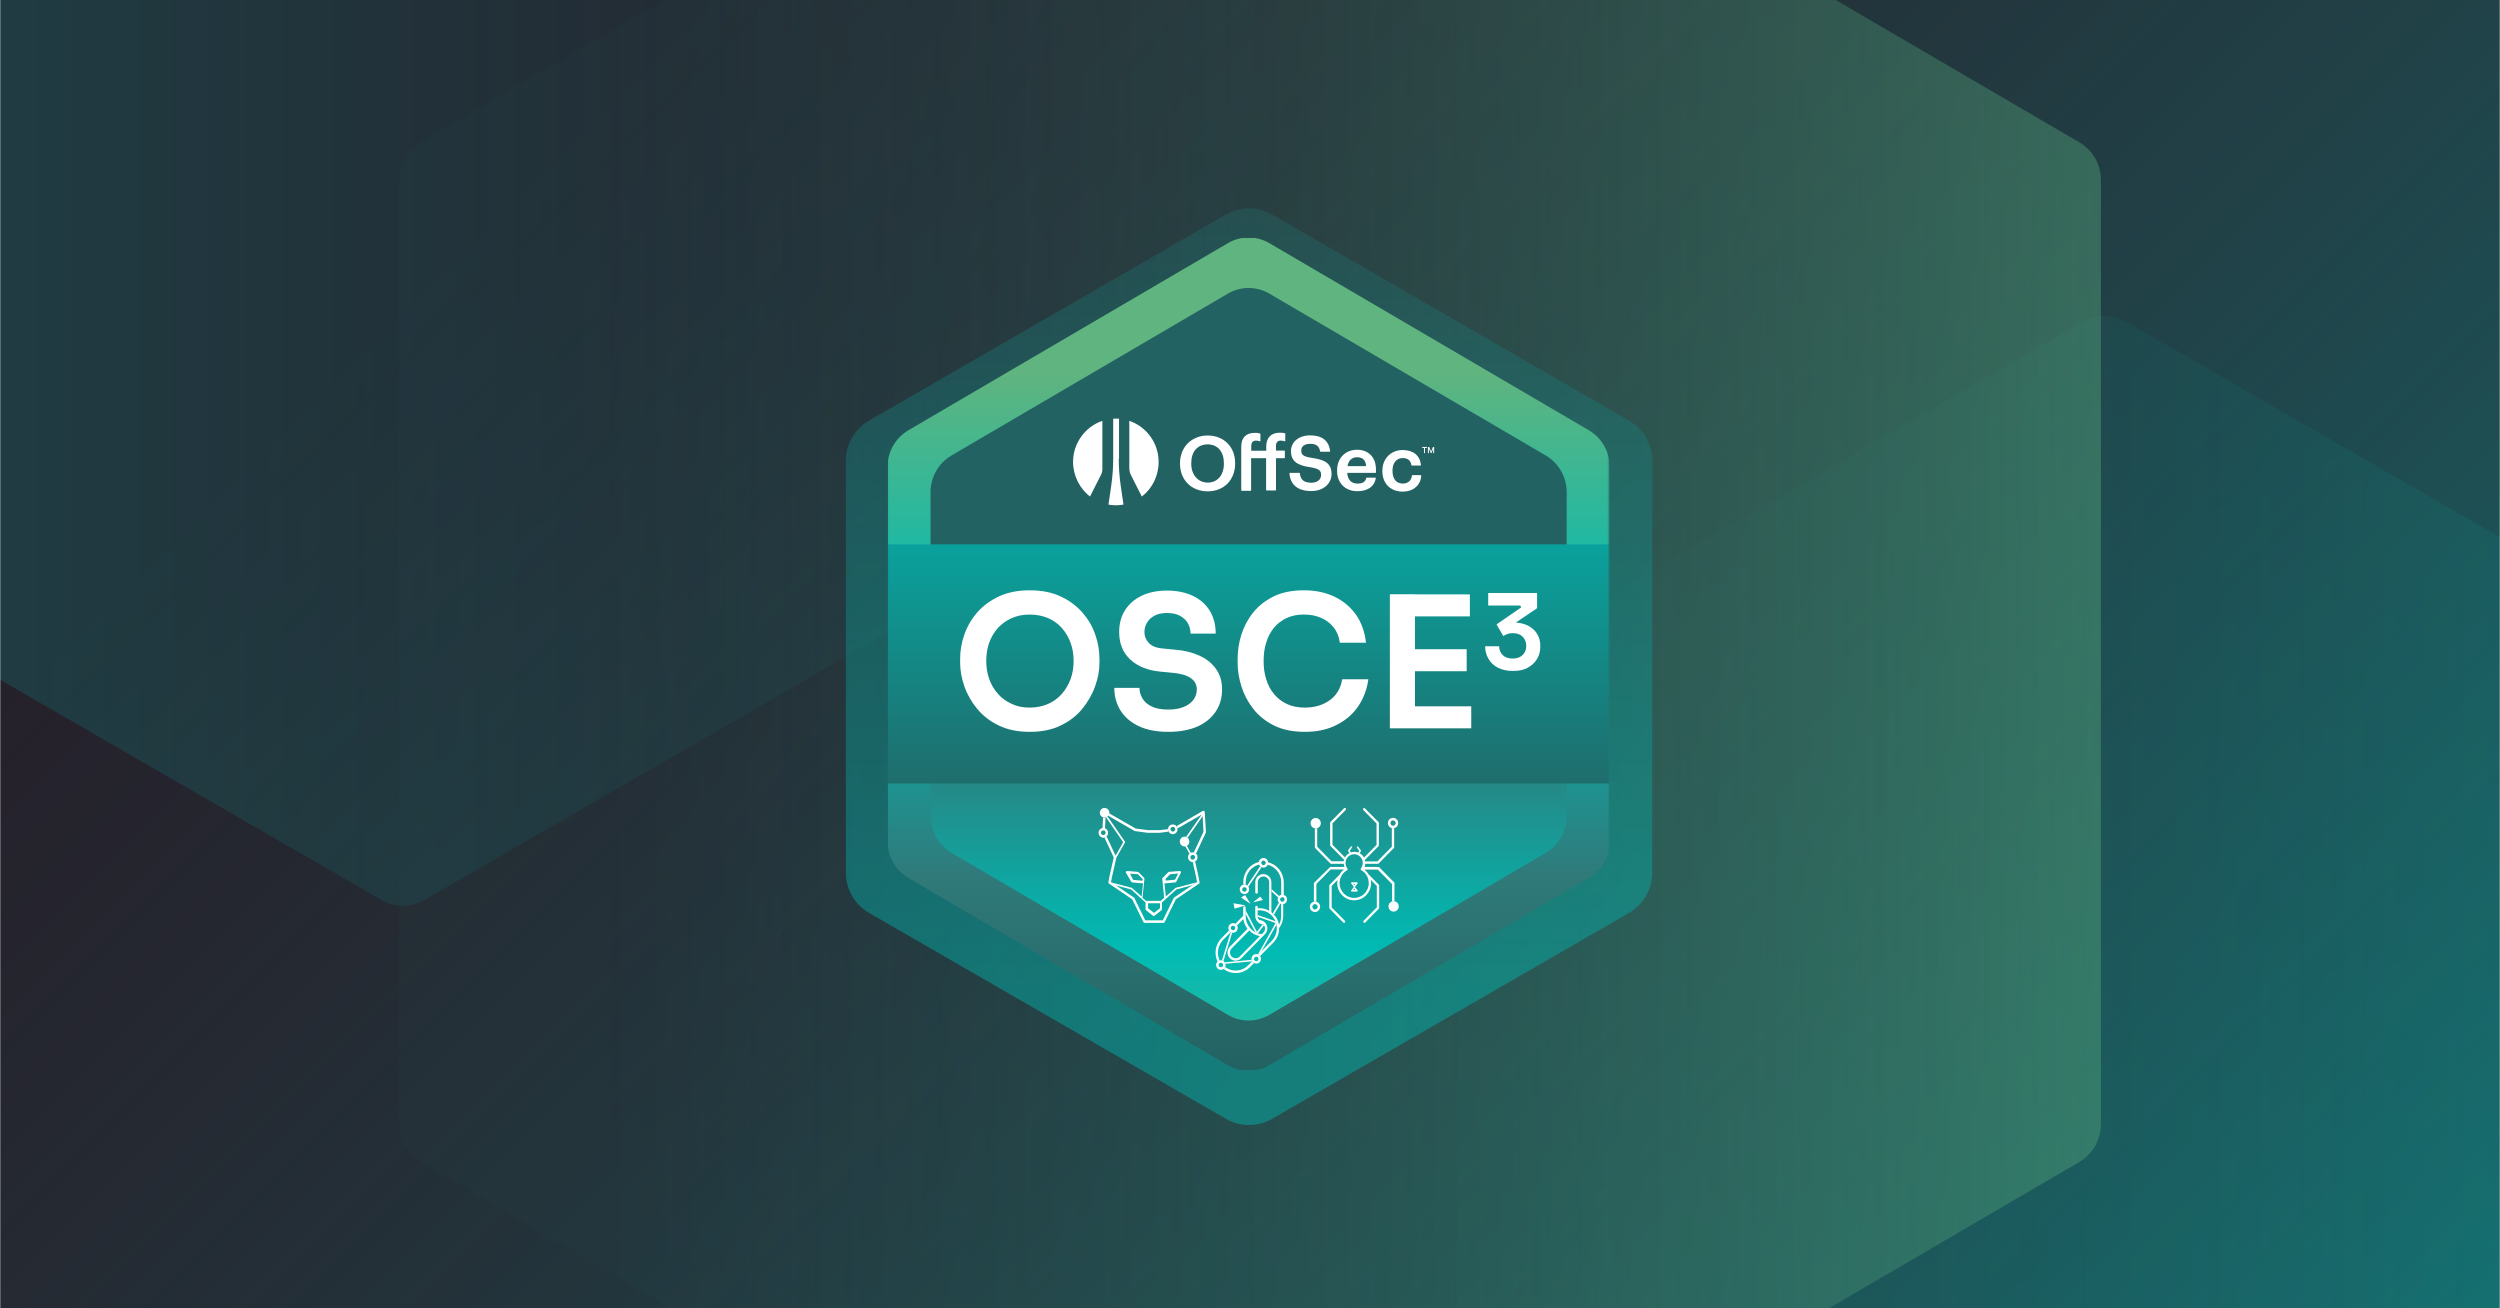
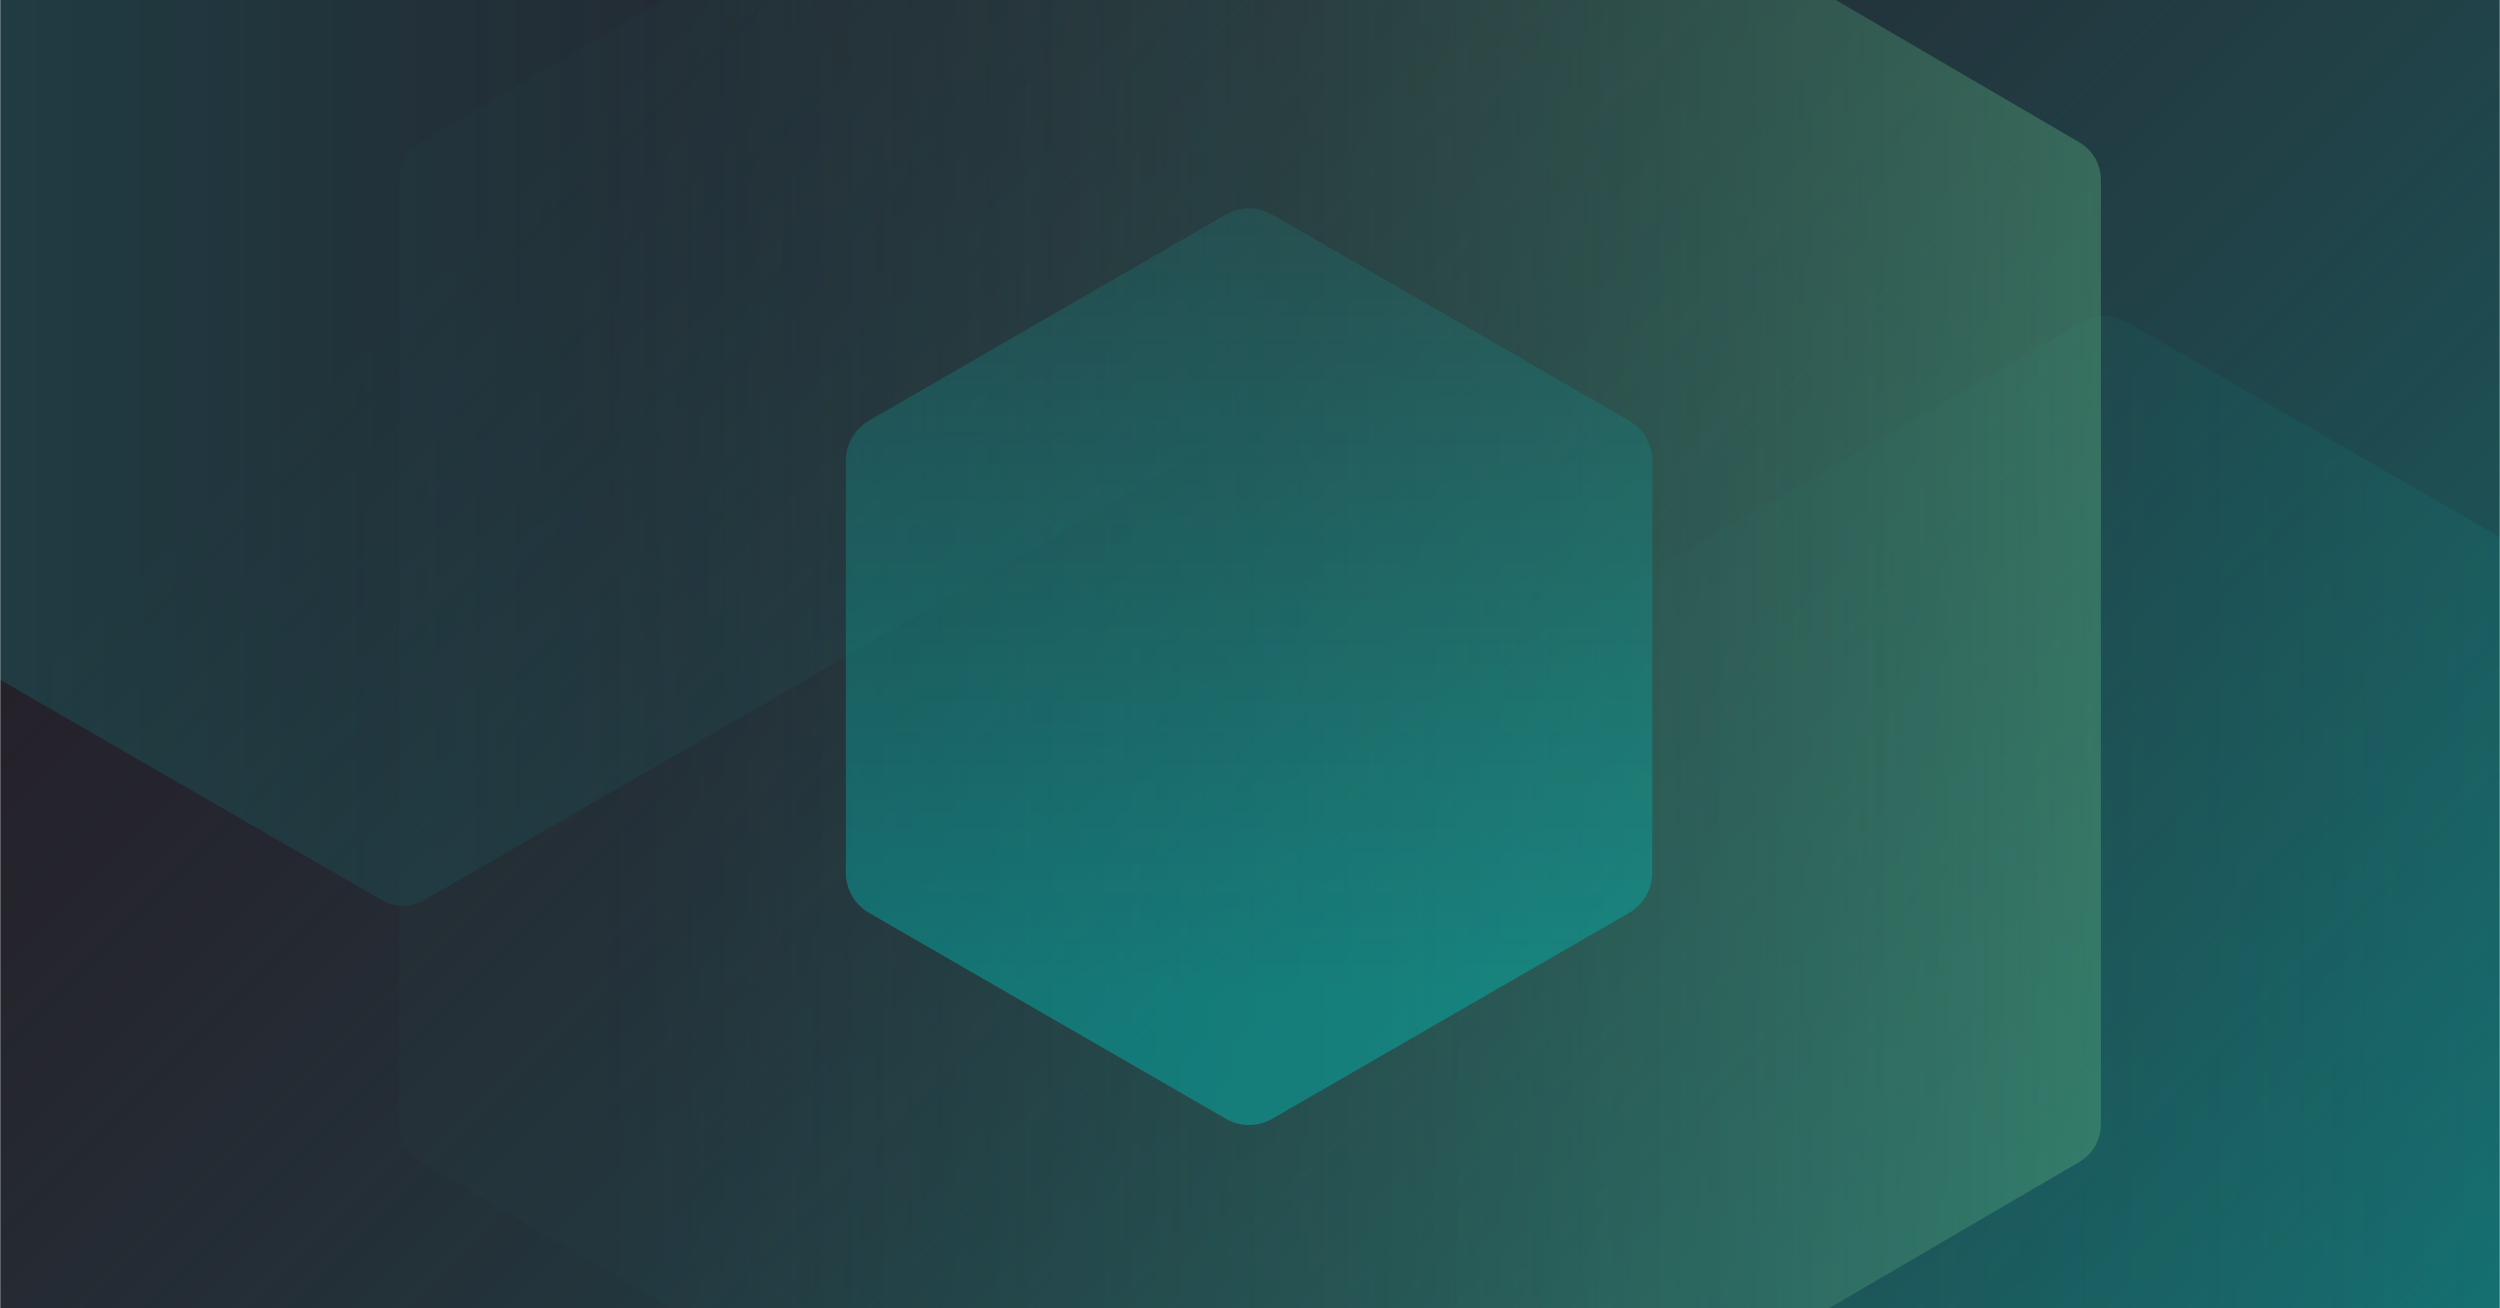
<svg xmlns="http://www.w3.org/2000/svg" width="1200" height="628" viewBox="0 0 1200 628" fill="none">
  <g clip-path="url(#clip0_2076_7592)">
    <g clip-path="url(#clip1_2076_7592)">
      <mask id="mask0_2076_7592" style="mask-type:luminance" maskUnits="userSpaceOnUse" x="0" y="-24" width="1200" height="675">
        <path d="M1200 -24H0V651H1200V-24Z" fill="white" />
      </mask>
      <g mask="url(#mask0_2076_7592)">
        <path d="M1200 -24H0V651H1200V-24Z" fill="#25212B" />
        <path d="M1200 -24.312H0V650.688H1200V-24.312Z" fill="url(#paint0_linear_2076_7592)" />
        <path opacity="0.25" d="M1418.75 843.944V396.181C1418.75 388.793 1414.81 381.969 1408.41 378.274L1020.65 154.396C1014.26 150.702 1006.37 150.702 999.975 154.396L612.214 378.274C605.817 381.969 601.875 388.793 601.875 396.181V843.944C601.875 851.331 605.817 858.156 612.214 861.85L999.975 1085.73C1006.37 1089.42 1014.26 1089.42 1020.65 1085.73L1408.41 861.85C1414.81 858.156 1418.75 851.331 1418.75 843.944Z" fill="url(#paint1_linear_2076_7592)" />
        <path opacity="0.25" d="M-215 -257.571V190.192C-215 197.581 -211.058 204.405 -204.661 208.1L183.099 431.977C189.495 435.672 197.38 435.672 203.776 431.977L591.536 208.1C597.933 204.405 601.875 197.581 601.875 190.192V-257.571C601.875 -264.959 597.933 -271.783 591.536 -275.478L203.776 -499.356C197.38 -503.05 189.495 -503.05 183.099 -499.356L-204.661 -275.478C-211.058 -271.783 -215 -264.953 -215 -257.571Z" fill="url(#paint2_linear_2076_7592)" />
        <path opacity="0.5" d="M1008.44 539.606V86.454C1008.44 78.976 1004.49 72.07 998.1 68.331L610.339 -158.242C603.942 -161.981 596.058 -161.981 589.661 -158.242L201.901 68.331C195.505 72.07 191.562 78.976 191.562 86.454V539.606C191.562 547.084 195.505 553.99 201.901 557.729L589.661 784.3C596.058 788.044 603.942 788.044 610.339 784.3L998.1 557.729C1004.49 553.99 1008.44 547.084 1008.44 539.606Z" fill="url(#paint3_linear_2076_7592)" />
      </g>
    </g>
    <g opacity="0.45" filter="url(#filter0_d_2076_7592)">
      <path d="M406 412.853V215.222C406 207.257 410.243 199.888 417.166 195.869L588.372 97.017C595.294 92.994 603.78 92.994 610.703 97.017L781.91 195.869C788.83 199.888 793.074 207.257 793.074 215.222V412.853C793.074 420.818 788.83 428.187 781.91 432.207L610.703 530.985C603.78 535.005 595.294 535.005 588.372 530.985L417.166 432.207C410.243 428.187 406 420.818 406 412.853Z" fill="url(#paint4_linear_2076_7592)" />
    </g>
    <g clip-path="url(#clip2_2076_7592)">
      <mask id="mask1_2076_7592" style="mask-type:luminance" maskUnits="userSpaceOnUse" x="426" y="114" width="347" height="400">
        <path d="M772.667 114H426V514H772.667V114Z" fill="white" />
      </mask>
      <g mask="url(#mask1_2076_7592)">
        <mask id="mask2_2076_7592" style="mask-type:luminance" maskUnits="userSpaceOnUse" x="426" y="114" width="347" height="400">
-           <path d="M772.667 114H426V514H772.667V114Z" fill="white" />
-         </mask>
+           </mask>
        <g mask="url(#mask2_2076_7592)">
          <path d="M426 224.133V403.799C426 411.039 429.8 417.739 436 421.393L589.333 511.259C595.533 514.913 603.133 514.913 609.333 511.259L762.667 421.393C768.867 417.739 772.667 411.039 772.667 403.799V224.133C772.667 216.893 768.867 210.193 762.667 206.539L609.333 116.741C603.133 113.086 595.533 113.086 589.333 116.741L436 206.539C429.8 210.193 426 216.893 426 224.133Z" fill="url(#paint5_linear_2076_7592)" />
          <path d="M446.667 236.247V391.754C446.667 398.994 450.467 405.693 456.667 409.347L589.333 487.101C595.533 490.756 603.133 490.756 609.333 487.101L742 409.347C748.2 405.693 752 398.994 752 391.754V236.247C752 229.006 748.2 222.307 742 218.652L609.333 140.967C603.133 137.313 595.533 137.313 589.333 140.967L456.667 218.652C450.467 222.307 446.667 229.006 446.667 236.247Z" fill="url(#paint6_linear_2076_7592)" />
          <path d="M426 261.285H772.667V376.054H426V261.285Z" fill="url(#paint7_linear_2076_7592)" />
          <path d="M494.267 351.287C488.533 351.287 483.6 350.271 479.4 348.241C475.2 346.211 471.733 343.505 469 340.189C466.267 336.873 464.2 333.219 462.867 329.361C461.533 325.504 460.867 321.782 460.867 318.196V316.233C460.867 312.308 461.533 308.383 462.933 304.459C464.333 300.534 466.4 297.015 469.2 293.834C472 290.654 475.467 288.15 479.667 286.187C483.867 284.293 488.667 283.345 494.267 283.345C499.867 283.345 504.733 284.293 508.867 286.187C513.067 288.082 516.533 290.654 519.4 293.834C522.2 297.015 524.333 300.534 525.667 304.459C527.067 308.383 527.733 312.308 527.733 316.233V318.196C527.733 321.782 527.067 325.504 525.667 329.361C524.333 333.219 522.267 336.805 519.533 340.189C516.8 343.572 513.333 346.211 509.133 348.241C505 350.271 500 351.287 494.267 351.287ZM494.267 339.647C497.533 339.647 500.4 339.038 503.067 337.888C505.667 336.737 507.867 335.113 509.733 333.015C511.533 330.918 512.933 328.549 513.933 325.843C514.867 323.135 515.333 320.361 515.333 317.316C515.333 314.135 514.867 311.225 513.867 308.519C512.867 305.812 511.467 303.443 509.667 301.413C507.867 299.383 505.667 297.827 503.067 296.677C500.467 295.594 497.6 294.985 494.333 294.985C491.133 294.985 488.267 295.526 485.667 296.677C483.067 297.827 480.867 299.383 479 301.413C477.2 303.443 475.8 305.812 474.8 308.519C473.867 311.225 473.4 314.135 473.4 317.316C473.4 320.293 473.867 323.135 474.8 325.843C475.733 328.549 477.133 330.918 479 333.015C480.8 335.113 483.067 336.737 485.667 337.888C488.2 339.106 491.067 339.647 494.267 339.647Z" fill="white" />
          <path d="M560.8 351.286C555.267 351.286 550.533 350.406 546.667 348.58C542.8 346.752 539.867 344.248 537.867 341.068C535.867 337.888 534.867 334.233 534.867 330.173H546.933C546.933 331.865 547.4 333.556 548.333 335.181C549.267 336.805 550.733 338.09 552.8 339.106C554.867 340.12 557.533 340.594 560.8 340.594C563.867 340.594 566.4 340.12 568.4 339.241C570.4 338.361 571.933 337.211 572.933 335.79C573.933 334.368 574.467 332.744 574.467 330.918C574.467 328.684 573.533 326.857 571.6 325.504C569.667 324.15 566.733 323.271 562.667 322.932L557.133 322.391C551.067 321.85 546.2 319.955 542.6 316.639C539 313.323 537.2 308.924 537.2 303.443C537.2 299.316 538.133 295.796 540.067 292.819C542 289.842 544.667 287.541 548.067 285.916C551.533 284.292 555.533 283.48 560.2 283.48C565 283.48 569.133 284.36 572.667 286.052C576.2 287.744 578.867 290.18 580.733 293.225C582.6 296.338 583.533 299.924 583.533 304.12H571.467C571.467 302.428 571.067 300.804 570.267 299.316C569.467 297.826 568.2 296.608 566.533 295.661C564.867 294.714 562.733 294.24 560.2 294.24C557.8 294.24 555.733 294.646 554.133 295.526C552.533 296.406 551.333 297.488 550.533 298.91C549.733 300.263 549.333 301.819 549.333 303.443C549.333 305.474 550.067 307.165 551.533 308.722C553 310.21 555.267 311.09 558.4 311.293L563.867 311.834C568.467 312.173 572.4 313.188 575.8 314.744C579.2 316.3 581.867 318.466 583.733 321.173C585.667 323.88 586.6 327.128 586.6 330.985C586.6 335.046 585.533 338.632 583.467 341.677C581.4 344.722 578.4 347.158 574.533 348.85C570.6 350.474 566.067 351.286 560.8 351.286Z" fill="white" />
          <path d="M626.334 351.287C620.534 351.287 615.6 350.271 611.534 348.241C607.467 346.211 604.134 343.572 601.534 340.189C598.934 336.873 597.067 333.286 595.867 329.429C594.667 325.572 594.067 321.85 594.067 318.196V316.233C594.067 312.241 594.667 308.316 595.934 304.391C597.2 300.533 599.067 297.015 601.667 293.834C604.267 290.654 607.534 288.15 611.534 286.187C615.534 284.293 620.334 283.345 625.8 283.345C631.534 283.345 636.534 284.428 640.8 286.526C645.067 288.624 648.467 291.601 651.067 295.323C653.6 299.113 655.134 303.511 655.667 308.519H643.134C642.734 305.609 641.734 303.105 640.134 301.143C638.534 299.113 636.534 297.624 634.067 296.541C631.6 295.459 628.867 294.985 625.8 294.985C622.734 294.985 620 295.526 617.534 296.677C615.134 297.827 613.067 299.383 611.467 301.346C609.867 303.376 608.6 305.677 607.8 308.383C606.934 311.09 606.534 314.068 606.534 317.316C606.534 320.497 606.934 323.406 607.8 326.113C608.667 328.82 609.867 331.189 611.6 333.219C613.267 335.249 615.334 336.805 617.8 337.955C620.267 339.106 623.134 339.647 626.334 339.647C631.067 339.647 635.067 338.429 638.334 336.061C641.6 333.692 643.534 330.376 644.267 326.045H656.8C656.2 330.647 654.667 334.843 652.2 338.632C649.734 342.422 646.267 345.535 641.934 347.767C637.534 350.136 632.4 351.287 626.334 351.287Z" fill="white" />
          <path d="M667.133 349.595V285.24H679.2V349.595H667.133ZM677.467 295.864V285.308H705.533V295.864H677.467ZM677.467 322.188V311.632H704V322.188H677.467ZM677.467 349.595V339.038H706.2V349.595H677.467Z" fill="white" />
          <path d="M726.133 322.053C723.4 322.053 721 321.511 719 320.497C717 319.481 715.467 317.993 714.467 316.233C713.4 314.406 712.867 312.443 712.867 310.211H719.6C719.6 311.97 720.2 313.391 721.333 314.474C722.467 315.557 724.067 316.098 726.067 316.098C727.4 316.098 728.6 315.827 729.533 315.353C730.533 314.812 731.267 314.135 731.8 313.188C732.333 312.241 732.6 311.225 732.6 310.007C732.6 308.181 732 306.759 730.867 305.609C729.733 304.459 728.133 303.917 726.133 303.917C725.133 303.917 724.267 304.053 723.533 304.323C722.8 304.594 722.133 304.932 721.6 305.338L718.333 299.721L730.2 291.533L729.733 290.654H714.333V284.631H737.8V291.939L725.667 300.127L721.867 299.451C722.467 299.248 723.133 299.113 723.867 298.977C724.6 298.842 725.4 298.774 726.2 298.774C728.933 298.774 731.267 299.248 733.2 300.195C735.133 301.143 736.667 302.429 737.733 304.12C738.8 305.812 739.333 307.707 739.333 309.872V310.549C739.333 312.647 738.8 314.609 737.733 316.369C736.667 318.128 735.2 319.481 733.2 320.564C731.2 321.647 728.933 322.053 726.133 322.053Z" fill="white" />
          <path d="M592.067 433.573L592.6 436.145L597.867 434.589L592.067 433.573Z" fill="white" />
          <path d="M597.667 429.648L595.667 430.798L600.267 433.844L597.667 429.648Z" fill="white" />
          <path d="M601.467 433.1L606.2 432.017L604.867 430.393L601.467 433.1Z" fill="white" />
          <path d="M597.334 429.175C596.134 429.175 595.067 428.159 595.067 426.874C595.067 425.656 596.067 424.573 597.334 424.573C598.534 424.573 599.6 425.588 599.6 426.874C599.6 428.159 598.6 429.175 597.334 429.175ZM597.334 425.859C596.734 425.859 596.267 426.333 596.267 426.941C596.267 427.551 596.734 428.024 597.334 428.024C597.934 428.024 598.4 427.551 598.4 426.941C598.4 426.333 597.934 425.859 597.334 425.859Z" fill="white" />
          <path d="M591.867 447.717C590.667 447.717 589.6 446.701 589.6 445.416C589.6 444.198 590.6 443.115 591.867 443.115C593.067 443.115 594.133 444.13 594.133 445.416C594.067 446.701 593.067 447.717 591.867 447.717ZM591.867 444.333C591.267 444.333 590.8 444.807 590.8 445.416C590.8 446.025 591.267 446.499 591.867 446.499C592.467 446.499 592.933 446.025 592.933 445.416C592.933 444.875 592.467 444.333 591.867 444.333Z" fill="white" />
          <path d="M615.533 434.047C614.333 434.047 613.267 433.032 613.267 431.747C613.267 430.461 614.267 429.445 615.533 429.445C616.733 429.445 617.8 430.461 617.8 431.747C617.8 433.032 616.8 434.047 615.533 434.047ZM615.533 430.664C614.933 430.664 614.467 431.137 614.467 431.747C614.467 432.355 614.933 432.829 615.533 432.829C616.133 432.829 616.6 432.355 616.6 431.747C616.6 431.137 616.133 430.664 615.533 430.664Z" fill="white" />
          <path d="M603 462.537C601.8 462.537 600.733 461.521 600.733 460.235C600.733 459.017 601.733 457.935 603 457.935C604.267 457.935 605.267 458.95 605.267 460.235C605.267 461.521 604.267 462.537 603 462.537ZM603 459.221C602.4 459.221 601.933 459.694 601.933 460.303C601.933 460.913 602.4 461.386 603 461.386C603.6 461.386 604.067 460.913 604.067 460.303C604.067 459.694 603.6 459.221 603 459.221Z" fill="white" />
          <path d="M606.467 416.453C605.267 416.453 604.2 415.438 604.2 414.152C604.2 412.867 605.2 411.852 606.467 411.852C607.734 411.852 608.734 412.867 608.734 414.152C608.734 415.438 607.667 416.453 606.467 416.453ZM606.467 413.07C605.867 413.07 605.4 413.544 605.4 414.152C605.4 414.762 605.867 415.235 606.467 415.235C607.067 415.235 607.534 414.762 607.534 414.152C607.534 413.611 607.067 413.07 606.467 413.07Z" fill="white" />
          <path d="M604.867 415.776L598.667 425.047C598.867 425.182 599.066 425.385 599.2 425.656L605.533 416.25C605.267 416.115 605.067 415.979 604.867 415.776Z" fill="white" />
          <path d="M586 465.514C584.8 465.514 583.733 464.499 583.733 463.213C583.733 461.995 584.733 460.912 586 460.912C587.2 460.912 588.267 461.927 588.267 463.213C588.267 464.499 587.267 465.514 586 465.514ZM586 462.131C585.4 462.131 584.933 462.604 584.933 463.213C584.933 463.822 585.4 464.296 586 464.296C586.6 464.296 587.067 463.822 587.067 463.213C587.067 462.604 586.6 462.131 586 462.131Z" fill="white" />
          <path d="M588.133 462.605L601.066 461.454C600.933 461.251 600.866 460.98 600.8 460.709L587.8 461.928C587.933 462.063 588.066 462.334 588.133 462.605Z" fill="white" />
          <path d="M587.267 461.319L591.467 447.649C591.2 447.581 590.933 447.513 590.733 447.378L586.533 460.98C586.8 461.115 587.067 461.183 587.267 461.319Z" fill="white" />
          <path d="M597.933 424.709V423.355C597.933 419.295 600.666 415.911 604.4 414.964C604.266 414.693 604.266 414.423 604.266 414.084C604.266 413.949 604.266 413.881 604.266 413.746C600 414.761 596.8 418.686 596.8 423.287V424.641C597 424.573 597.2 424.573 597.4 424.573C597.533 424.641 597.733 424.709 597.933 424.709Z" fill="white" />
          <path d="M608.667 413.881C608.667 414.017 608.667 414.085 608.667 414.22C608.667 414.491 608.6 414.829 608.533 415.099C612.2 416.047 615 419.43 615 423.491V429.649C615.2 429.581 615.4 429.581 615.6 429.581C615.8 429.581 616 429.581 616.2 429.649V423.491C616.133 418.753 612.933 414.897 608.667 413.881Z" fill="white" />
          <path d="M601.067 461.386L599.134 463.348C597.534 464.972 595.4 465.852 593.133 465.852C591.267 465.852 589.533 465.242 588.067 464.16C587.933 464.498 587.667 464.836 587.333 465.107C589 466.393 591 467.07 593.133 467.07C595.733 467.07 598.133 466.055 600 464.228L601.933 462.265C601.533 461.994 601.267 461.724 601.067 461.386Z" fill="white" />
          <path d="M590.733 447.446C590.4 447.242 590.133 446.972 589.933 446.634L586.267 450.355C583.267 453.4 582.667 458.002 584.467 461.656C584.733 461.386 585.067 461.182 585.467 461.115C583.933 457.867 584.467 453.874 587.067 451.168L590.733 447.446Z" fill="white" />
          <path d="M614.934 433.979V439.799C614.934 441.22 614.6 442.573 613.934 443.791C613.534 441.897 612.667 440.137 611.267 438.784C610.934 438.445 610.6 438.175 610.267 437.904V423.491C610.267 421.325 608.534 419.565 606.4 419.565C604.267 419.565 602.534 421.325 602.534 423.491V428.363C602.534 428.701 602.8 428.972 603.134 428.972C603.467 428.972 603.734 428.701 603.734 428.363V423.491C603.734 421.934 604.934 420.716 606.467 420.716C608 420.716 609.2 421.934 609.2 423.491V437.16C607.8 436.348 606.2 435.942 604.534 435.942C604.267 435.942 604 435.942 603.734 435.942V435.401C603.734 435.062 603.467 434.791 603.134 434.791C602.8 434.791 602.534 435.062 602.534 435.401V436.551V439.731C602.534 440.882 603.067 442.032 603.934 442.777C604.6 443.385 605.467 443.656 606.4 443.724C606.934 444.265 607.2 444.942 607.2 445.687C607.2 446.431 606.934 447.107 606.4 447.649L605.667 448.393C603.467 448.19 601.467 447.175 600.067 445.483C598.734 443.927 597.934 441.965 597.934 439.867V435.603C597.934 435.265 597.667 434.995 597.334 434.995C597 434.995 596.734 435.265 596.734 435.603V439.596L592.934 443.453C593.267 443.656 593.534 443.927 593.734 444.265L596.8 441.153C597.067 442.844 597.734 444.468 598.8 445.822L590.334 454.416C589.6 455.16 589.2 456.175 589.2 457.191C589.2 458.273 589.6 459.221 590.334 459.965C591.067 460.709 592.067 461.115 593.067 461.115C594.134 461.115 595.067 460.709 595.8 459.965L606.267 449.341L607.2 448.393C607.934 447.649 608.334 446.634 608.334 445.619C608.334 444.536 607.934 443.589 607.2 442.844C607.134 442.777 607 442.709 606.934 442.573C606.267 441.965 605.4 441.694 604.467 441.626C603.934 441.085 603.667 440.408 603.667 439.664V436.957C605.667 436.754 607.734 437.295 609.334 438.513C609.734 438.784 610.067 439.123 610.4 439.461C611.934 441.017 612.867 443.115 612.867 445.348V445.551C612.867 447.852 612 450.017 610.4 451.641L604 458.138C604.334 458.341 604.6 458.611 604.8 458.95L611.2 452.453C613 450.626 614 448.123 614 445.483C615.267 443.791 615.934 441.761 615.934 439.596V433.777C615.734 433.844 615.534 433.844 615.334 433.844C615.134 433.844 615.134 433.979 614.934 433.979ZM595.067 459.153C594.534 459.694 593.867 459.965 593.134 459.965C592.4 459.965 591.734 459.694 591.2 459.153C590.667 458.611 590.4 457.935 590.4 457.191C590.4 456.446 590.667 455.769 591.2 455.228L599.667 446.634C601.067 448.055 602.8 449.002 604.734 449.341L595.067 459.153Z" fill="white" />
          <path d="M612.8 443.724C612.667 443.25 612.533 442.709 612.333 442.235L603.8 439.258H603.733V439.731C603.733 439.866 603.733 439.934 603.733 440.07L612.267 443.047L603.8 458.138C603.933 458.205 604 458.273 604.133 458.273C604.133 458.273 604.067 458.273 604.067 458.205L605.333 456.92L612.8 443.724Z" fill="white" />
          <path d="M606.4 443.724C606.266 443.724 606.133 443.724 606.066 443.656L603.333 447.31L597.933 437.024V438.716L602.533 447.446C602.933 447.649 603.4 447.852 603.8 447.987L606.733 444.13C606.666 443.927 606.533 443.859 606.4 443.724Z" fill="white" />
-           <path d="M614 430.122L610.333 426.807V427.889L613.533 430.799C613.667 430.529 613.8 430.325 614 430.122Z" fill="white" />
          <path d="M613.866 433.303L610.933 438.378C611.066 438.513 611.2 438.649 611.333 438.784C611.4 438.852 611.466 438.919 611.533 438.987L614.533 433.844C614.266 433.641 614.066 433.506 613.866 433.303Z" fill="white" />
          <path d="M562.933 400.415C562.533 400.415 562.133 400.347 561.8 400.077C560.733 399.468 560.333 397.979 560.933 396.897C561.533 395.814 563 395.408 564.066 396.017C565.133 396.626 565.533 398.115 564.933 399.197C564.533 399.941 563.733 400.415 562.933 400.415ZM563 396.897C562.6 396.897 562.266 397.099 562 397.438C561.666 397.979 561.866 398.656 562.4 398.994C562.933 399.333 563.6 399.129 563.933 398.588C564.266 398.047 564.066 397.37 563.533 397.032C563.333 396.964 563.133 396.897 563 396.897Z" fill="white" />
          <path d="M529.6 402.107C529.2 402.107 528.8 402.039 528.467 401.769C527.4 401.159 527 399.67 527.6 398.588C528.2 397.505 529.667 397.099 530.733 397.708C531.8 398.317 532.2 399.806 531.6 400.889C531.2 401.633 530.4 402.107 529.6 402.107ZM529.6 398.588C529.2 398.588 528.867 398.791 528.6 399.129C528.267 399.671 528.467 400.347 529 400.686C529.533 401.024 530.2 400.821 530.533 400.28C530.867 399.739 530.667 399.062 530.133 398.723C530 398.656 529.8 398.588 529.6 398.588Z" fill="white" />
          <path d="M572.533 413.814C572.133 413.814 571.733 413.746 571.4 413.476C570.867 413.138 570.467 412.664 570.333 412.055C570.2 411.446 570.267 410.837 570.533 410.296C571.133 409.212 572.6 408.806 573.667 409.415C574.2 409.753 574.6 410.228 574.733 410.837C574.867 411.446 574.8 412.055 574.533 412.596C574.067 413.408 573.333 413.814 572.533 413.814ZM572.533 410.363C572.133 410.363 571.8 410.566 571.533 410.904C571.4 411.175 571.333 411.446 571.4 411.784C571.467 412.122 571.667 412.326 571.933 412.461C572.467 412.799 573.133 412.596 573.467 412.055C573.6 411.784 573.667 411.514 573.6 411.175C573.533 410.904 573.333 410.634 573.067 410.498C572.933 410.431 572.733 410.363 572.533 410.363Z" fill="white" />
          <path d="M560.666 397.979L556.8 398.453H551L545.133 397.709L532.4 390.4C532.333 390.806 532.2 391.212 531.933 391.551L544.6 398.859C544.666 398.927 544.733 398.927 544.8 398.927L550.8 399.739H550.866H556.733H556.8L560.8 399.197C560.733 398.791 560.666 398.385 560.666 397.979Z" fill="white" />
          <path d="M532.2 388.978C531.6 387.896 530.133 387.49 529.067 388.099C528 388.708 527.6 390.196 528.2 391.279C528.6 392.024 529.4 392.43 530.2 392.43C530.6 392.43 531 392.362 531.333 392.091C532.467 391.482 532.8 390.061 532.2 388.978Z" fill="white" />
          <path d="M530.4 397.573L530.667 392.43C530.534 392.43 530.4 392.498 530.2 392.498C529.934 392.498 529.734 392.43 529.467 392.363L529.2 397.505C529.6 397.37 530 397.438 530.4 397.573Z" fill="white" />
          <path d="M569.733 401.904C568.667 401.295 567.2 401.633 566.6 402.783C566 403.867 566.333 405.355 567.467 405.964C567.8 406.167 568.2 406.303 568.6 406.303C569.4 406.303 570.2 405.897 570.6 405.152C571.2 404.002 570.8 402.513 569.733 401.904Z" fill="white" />
          <path d="M571.6 409.348L569.666 405.965C569.4 406.1 569.2 406.168 568.933 406.236L571 409.822C571.133 409.619 571.333 409.484 571.6 409.348Z" fill="white" />
          <path d="M578.267 389.723C578.267 389.52 578.133 389.317 577.933 389.249C577.733 389.182 577.533 389.182 577.333 389.249L564.733 396.558C565 396.896 565.2 397.235 565.267 397.641L576.8 391.009L569.333 401.701C569.467 401.769 569.6 401.836 569.733 401.904C569.867 401.971 569.933 402.039 570.067 402.107L577.267 391.753L577.667 399.265L573 409.212C573.267 409.28 573.467 409.347 573.733 409.483C573.867 409.551 573.933 409.618 574.067 409.753L578.8 399.671C578.867 399.603 578.867 399.468 578.867 399.4L578.267 389.723Z" fill="white" />
          <path d="M575.8 423.491L575.4 421.596V421.529C575.4 421.461 575.4 421.393 575.4 421.325L573.667 413.543C573.333 413.746 572.933 413.814 572.6 413.814H572.533L574.267 421.596V421.664C574.267 421.731 574.267 421.799 574.267 421.867L574.6 423.355L563.6 430.799C563.533 430.867 563.467 430.935 563.4 431.002L558.133 441.762H554.133C554.067 441.762 554 441.762 553.933 441.762C553.867 441.762 553.8 441.762 553.733 441.762H549.733L544.467 431.002C544.4 430.935 544.333 430.799 544.267 430.799L533.267 423.355L533.6 421.867C533.6 421.799 533.6 421.731 533.6 421.664V421.596L535.867 411.649L540 404.408C540.067 404.273 540.067 404.137 540 404.002L531.667 391.957C531.533 392.024 531.4 392.159 531.267 392.227C531.2 392.295 531.067 392.363 530.933 392.363L539.133 404.273L535.467 410.701L531.133 401.43C531 401.565 530.8 401.769 530.6 401.836C530.467 401.904 530.267 401.971 530.133 402.039L534.6 411.581L532.4 421.325C532.4 421.393 532.4 421.461 532.4 421.529V421.596L532 423.491C531.933 423.761 532.067 423.965 532.267 424.1L543.467 431.679L548.867 442.641C548.933 442.845 549.2 442.98 549.4 442.98H553.733C553.8 442.98 553.867 442.98 553.933 442.98C554 442.98 554.067 442.98 554.133 442.98H558.467C558.667 442.98 558.867 442.845 559 442.641L564.4 431.679L575.6 424.1C575.8 423.965 575.867 423.761 575.8 423.491Z" fill="white" />
          <path d="M543 423.22C543.067 423.423 543.267 423.49 543.467 423.558L548.667 424.032L548 430.325L543.333 426.197C543.267 426.13 543.2 426.13 543.2 426.13L533.333 423.558L535.333 424.912L542.933 426.942L549.867 433.168V436.416C549.867 436.618 549.934 436.754 550.067 436.889L553.4 439.528C553.534 439.596 553.667 439.664 553.734 439.664H553.8H553.867C554 439.664 554.134 439.596 554.2 439.528L557.534 436.889C557.667 436.754 557.734 436.618 557.734 436.416V433.168L564.667 426.942L572.267 424.912L574.267 423.558L564.4 426.13C564.334 426.13 564.267 426.197 564.267 426.197L559.6 430.325L558.933 424.032L564.133 423.558C564.333 423.558 564.533 423.423 564.6 423.22L566.8 418.956C566.867 418.754 566.867 418.55 566.8 418.348C566.667 418.144 566.467 418.077 566.267 418.077L561.133 418.483C561 418.483 560.867 418.55 560.734 418.686L558.133 421.325C558.067 421.393 558.067 421.46 558 421.46C557.933 421.528 557.867 421.664 557.867 421.799L558.8 430.934L557.133 432.423H557.067H553.734C553.667 432.423 553.667 432.423 553.6 432.423C553.533 432.423 553.533 432.423 553.467 432.423H550.133H550.067L548.4 430.934L549.333 421.799C549.333 421.664 549.267 421.528 549.2 421.46C549.2 421.393 549.133 421.393 549.133 421.325L546.533 418.686C546.467 418.618 546.333 418.55 546.133 418.483L541 418.077C540.8 418.077 540.6 418.144 540.467 418.348C540.333 418.55 540.333 418.754 540.467 418.956L543 423.22ZM561.667 419.633L565.534 419.295L564 422.272L559.534 422.678L559.467 421.866L561.667 419.633ZM551.067 433.574H553.8C553.867 433.574 553.867 433.574 553.933 433.574C554 433.574 554 433.574 554.067 433.574H556.8V435.942L553.933 438.175L551.067 435.942V433.574ZM546.2 419.633L548.467 421.934L548.4 422.746L543.933 422.34L542.4 419.362L546.2 419.633Z" fill="white" />
          <path d="M650.334 425.724L651.6 424.1C651.667 423.965 651.734 423.829 651.667 423.694C651.6 423.559 651.467 423.491 651.334 423.491H648.867C648.734 423.491 648.6 423.559 648.534 423.694C648.467 423.829 648.467 423.965 648.6 424.1L649.867 425.724L648.6 427.348C648.534 427.483 648.467 427.619 648.534 427.754C648.6 427.889 648.734 427.957 648.867 427.957H651.334C651.467 427.957 651.6 427.889 651.667 427.754C651.734 427.619 651.734 427.483 651.6 427.348L650.334 425.724ZM650.467 424.303L650 424.912L649.534 424.303H650.467ZM649.6 427.213L650.067 426.604L650.534 427.213H649.6Z" fill="white" />
          <path d="M669.554 437.499C670.873 437.153 671.667 435.787 671.326 434.449C670.986 433.109 669.64 432.304 668.321 432.65C667.002 432.995 666.208 434.361 666.549 435.7C666.889 437.039 668.234 437.844 669.554 437.499Z" fill="white" />
          <path d="M669.267 423.626L662.067 416.318C661.933 416.183 661.8 416.115 661.667 416.115H655C655.2 415.641 655.267 415.167 655.333 414.626H661.4C661.533 414.626 661.733 414.558 661.8 414.423L669 407.115C669.133 406.979 669.2 406.844 669.2 406.709V397.573V397.505C669 397.573 668.867 397.573 668.667 397.573C668.467 397.573 668.267 397.573 668.067 397.505V397.573V406.438L661.133 413.475H655.267C655.267 413.273 655.2 413.002 655.133 412.799L661.667 406.167C661.8 406.032 661.866 405.897 661.866 405.761V395.001C661.866 394.866 661.8 394.663 661.667 394.595L655.2 388.031C655 387.829 654.6 387.829 654.4 388.031C654.2 388.235 654.2 388.641 654.4 388.843L660.733 395.272V405.558L654.733 411.649C654.267 410.769 653.533 410.025 652.6 409.551L653.2 408.603C653.266 408.468 653.266 408.265 653.2 408.129L651.933 406.438C651.8 406.235 651.533 406.235 651.4 406.37C651.2 406.505 651.2 406.776 651.333 406.911L652.467 408.4L651.933 409.212C651.4 409.009 650.8 408.874 650.133 408.874C649.533 408.874 648.933 409.009 648.4 409.145L647.866 408.333L649 406.844C649.133 406.641 649.067 406.438 648.933 406.303C648.733 406.167 648.533 406.235 648.4 406.37L647.133 408.062C647.067 408.197 647 408.4 647.133 408.535L647.733 409.483C646.8 409.957 646.067 410.701 645.6 411.581L639.6 405.491V395.205L645.933 388.776C646.133 388.573 646.133 388.167 645.933 387.964C645.733 387.761 645.333 387.761 645.133 387.964L638.667 394.528C638.533 394.663 638.467 394.799 638.467 394.934V405.693C638.467 405.829 638.533 406.032 638.667 406.099L645.133 412.663C645.067 412.867 645 413.137 645 413.408H639.133L632.267 406.438V397.573V397.505C632.066 397.573 631.867 397.573 631.733 397.573C631.533 397.573 631.333 397.573 631.133 397.505V397.573V406.709C631.133 406.844 631.2 407.047 631.333 407.115L638.533 414.423C638.666 414.558 638.8 414.626 638.933 414.626H645C645.067 415.167 645.133 415.641 645.333 416.115H638.733C638.6 416.115 638.4 416.183 638.333 416.318L630.866 423.626C630.733 423.761 630.667 423.897 630.667 424.032V432.829C630.8 432.761 631 432.761 631.2 432.761C631.4 432.761 631.666 432.829 631.866 432.829V424.303L638.733 417.333H645.133C644.267 418.009 643.533 418.889 643 419.837C643 419.837 642.933 419.837 642.933 419.904L638.267 424.641C638.133 424.777 638.067 424.912 638.067 425.047V435.807C638.067 435.942 638.133 436.145 638.267 436.213L644.733 442.777C644.867 442.912 645 442.98 645.133 442.98C645.267 442.98 645.4 442.912 645.533 442.777C645.733 442.574 645.733 442.168 645.533 441.965L639.2 435.536V425.25L642 422.408C641.933 422.882 641.866 423.355 641.866 423.897C641.866 428.431 645.533 432.153 650 432.153C654.467 432.153 658.133 428.431 658.133 423.897C658.133 423.355 658.067 422.882 658 422.341L660.866 425.25V435.536L654.533 441.965C654.333 442.168 654.333 442.574 654.533 442.777C654.666 442.912 654.8 442.98 654.933 442.98C655.067 442.98 655.2 442.912 655.333 442.777L661.8 436.213C661.933 436.077 662 435.942 662 435.807V425.047C662 424.912 661.933 424.709 661.8 424.641L657.133 419.904C657.067 419.837 657.067 419.837 657 419.837C656.467 418.889 655.733 418.077 654.866 417.401H661.333L668.2 424.371V432.694C668.4 432.626 668.6 432.626 668.8 432.626C669 432.626 669.2 432.626 669.333 432.694V424.1C669.467 423.897 669.4 423.761 669.267 423.626ZM657 423.897C657 427.822 653.867 431.002 650 431.002C646.133 431.002 643 427.822 643 423.897C643 421.325 644.4 418.957 646.6 417.739C646.733 417.671 646.866 417.536 646.866 417.333C646.866 417.13 646.867 416.995 646.733 416.859C646.133 416.115 645.866 415.235 645.866 414.287C645.866 414.22 645.866 414.152 645.866 414.085C645.866 414.017 645.866 414.017 645.866 413.949C646 411.784 647.8 410.025 650 410.025C652.267 410.025 654.133 411.919 654.133 414.22C654.133 415.167 653.8 416.047 653.267 416.791C653.133 416.927 653.133 417.13 653.133 417.265C653.133 417.401 653.267 417.603 653.4 417.671C655.667 418.957 657 421.325 657 423.897Z" fill="white" />
          <path d="M668.667 397.573C667.334 397.573 666.2 396.49 666.2 395.069C666.2 393.648 667.267 392.565 668.667 392.565C670 392.565 671.134 393.648 671.134 395.069C671.134 396.49 670 397.573 668.667 397.573ZM668.667 393.783C667.934 393.783 667.4 394.393 667.4 395.069C667.4 395.746 668 396.355 668.667 396.355C669.334 396.355 669.934 395.746 669.934 395.069C669.934 394.393 669.334 393.783 668.667 393.783Z" fill="white" />
          <path d="M631.534 397.641C632.896 397.641 634 396.52 634 395.137C634 393.754 632.896 392.633 631.534 392.633C630.172 392.633 629.067 393.754 629.067 395.137C629.067 396.52 630.172 397.641 631.534 397.641Z" fill="white" />
          <path d="M631.2 437.769C629.867 437.769 628.733 436.687 628.733 435.265C628.733 433.912 629.8 432.761 631.2 432.761C632.6 432.761 633.667 433.844 633.667 435.265C633.6 436.687 632.533 437.769 631.2 437.769ZM631.2 433.979C630.467 433.979 629.933 434.589 629.933 435.265C629.933 436.01 630.533 436.551 631.2 436.551C631.867 436.551 632.467 435.942 632.467 435.265C632.467 434.589 631.867 433.979 631.2 433.979Z" fill="white" />
          <path fill-rule="evenodd" clip-rule="evenodd" d="M537 220.209C537 224.54 537.334 228.804 537.934 233.066L539.267 242.202C538.067 242.405 536.934 242.54 535.667 242.54C534.4 242.54 533.267 242.405 532.067 242.202L533.4 233.066C534 228.804 534.334 224.54 534.334 220.209V200.991C534.8 200.991 535.267 200.923 535.734 200.923C536.2 200.923 536.667 200.923 537.134 200.991V220.209H537ZM523.2 238.345L528.534 227.788C528.934 226.976 529.134 226.096 529.134 225.217V202.006C521 204.78 515.067 212.562 515.067 221.766C515.134 228.533 518.334 234.556 523.2 238.345ZM542.134 225.217C542.134 226.096 542.334 226.976 542.734 227.788L548.067 238.345C553 234.556 556.134 228.533 556.134 221.766C556.134 212.562 550.267 204.78 542.067 202.006V225.217H542.134Z" fill="white" />
          <path d="M682.667 214.999V214.525H684.933V214.999H682.667ZM683.533 217.502V214.864H684V217.502H683.533ZM685.4 217.502V214.593H685.866V217.502H685.4ZM686.8 217.502L685.533 214.593H686.067L686.933 216.758L687.8 214.593H688.333L687.067 217.502H686.8ZM687.933 217.502V214.593H688.4V217.502H687.933Z" fill="white" />
          <path d="M579.667 209.043C572 209.043 566.4 214.593 566.4 222.307V222.577C566.4 230.359 571.867 235.841 579.667 235.841C587.467 235.841 592.867 230.359 592.867 222.51V222.239C592.867 214.457 587.4 209.043 579.667 209.043ZM571.8 222.307C571.8 216.758 574.8 213.307 579.667 213.307C584.533 213.307 587.467 216.825 587.467 222.307V222.577C587.467 228.059 584.4 231.645 579.733 231.645C575.067 231.645 571.8 227.923 571.8 222.645V222.307Z" fill="white" />
          <path d="M616.933 208.028C616.066 207.757 615.4 207.69 614.333 207.69C610.2 207.69 607.8 210.059 607.8 214.254V216.352H600.6V214.051C600.6 211.953 601.866 211.479 602.866 211.479C603.666 211.479 604.333 211.683 604.733 211.818C604.8 211.818 604.866 211.818 604.933 211.818C605 211.75 605 211.75 605 211.683V208.299C605 208.231 604.933 208.163 604.866 208.096C604 207.825 603.333 207.757 602.333 207.757C598.133 207.757 595.8 210.059 595.8 214.321V235.367C595.8 235.503 595.866 235.57 596 235.57H600.333C600.466 235.57 600.533 235.503 600.533 235.367V219.938H607.733V235.232C607.733 235.367 607.8 235.435 607.933 235.435H612.266C612.4 235.435 612.466 235.367 612.466 235.232V219.938H616.533C616.666 219.938 616.733 219.871 616.733 219.735V216.487C616.733 216.352 616.666 216.284 616.533 216.284H612.466V214.051C612.466 211.953 613.733 211.479 614.733 211.479C615.6 211.479 616.266 211.683 616.666 211.818C616.733 211.818 616.8 211.818 616.866 211.818C616.933 211.818 616.933 211.75 616.933 211.683V208.299C617.066 208.163 617.066 208.096 616.933 208.028Z" fill="white" />
          <path d="M629.8 219.803C625.4 219.194 624.6 218.179 624.6 216.217C624.6 214.254 626.2 213.036 628.866 213.036C631.8 213.036 633.2 214.119 633.666 216.69C633.666 216.758 633.733 216.825 633.866 216.825H638.266C638.333 216.825 638.4 216.825 638.4 216.758C638.466 216.69 638.466 216.69 638.466 216.623C637.933 211.615 634.666 208.976 628.866 208.976C623.466 208.976 619.666 212.089 619.666 216.555C619.666 221.021 622.266 223.389 628.933 224.269C633.4 225.013 634.133 226.029 634.133 227.991C634.133 230.224 632.266 231.713 629.466 231.713C625.133 231.713 624.2 229.547 623.933 227.179C623.933 227.111 623.866 226.976 623.733 226.976H619.133C619.066 226.976 619 226.976 619 227.044C619 227.111 618.933 227.111 618.933 227.179C619.2 231.036 621.266 235.705 629.466 235.705C635.066 235.705 639.133 232.255 639.133 227.585C639.2 222.239 635.6 220.615 629.8 219.803Z" fill="white" />
          <path d="M657.733 218.179C656.133 216.69 653.933 215.878 651.4 215.878C645.733 215.878 641.8 219.939 641.8 225.758V226.029C641.8 231.849 645.733 235.773 651.533 235.773C656.533 235.773 659.8 233.473 660.4 229.48C660.4 229.413 660.4 229.345 660.333 229.345C660.266 229.277 660.266 229.277 660.2 229.277H656C655.933 229.277 655.8 229.345 655.8 229.413C655.466 231.239 654.066 232.119 651.666 232.119C648.666 232.119 646.866 230.292 646.666 226.976H660.266C660.4 226.976 660.466 226.909 660.466 226.773V225.487C660.466 222.375 659.533 219.871 657.733 218.179ZM646.8 223.728C647.266 221.021 648.933 219.465 651.4 219.465C654.066 219.465 655.533 220.886 655.733 223.728H646.8Z" fill="white" />
          <path d="M682.067 228.127C682 228.059 682 228.059 681.933 228.059H677.933C677.8 228.059 677.733 228.127 677.733 228.262C677.533 230.563 675.8 232.119 673.4 232.119C670.2 232.119 668.4 229.886 668.4 226.096V225.825C668.4 222.171 670.333 219.871 673.333 219.871C675.733 219.871 677.133 221.021 677.467 223.254C677.467 223.322 677.533 223.457 677.667 223.457H681.867C681.933 223.457 682 223.457 682 223.389C682.067 223.322 682.067 223.322 682.067 223.254C681.6 218.653 678.4 216.013 673.267 216.013C667.6 216.013 663.533 220.209 663.533 225.961V226.231C663.533 232.051 667.467 235.976 673.267 235.976C678.333 235.976 681.867 232.999 682.2 228.397C682.133 228.262 682.133 228.194 682.067 228.127Z" fill="white" />
        </g>
      </g>
    </g>
  </g>
  <defs>
    <filter id="filter0_d_2076_7592" x="394" y="88" width="411.074" height="464" filterUnits="userSpaceOnUse" color-interpolation-filters="sRGB">
      <feFlood flood-opacity="0" result="BackgroundImageFix" />
      <feColorMatrix in="SourceAlpha" type="matrix" values="0 0 0 0 0 0 0 0 0 0 0 0 0 0 0 0 0 0 127 0" result="hardAlpha" />
      <feOffset dy="6" />
      <feGaussianBlur stdDeviation="6" />
      <feColorMatrix type="matrix" values="0 0 0 0 0 0 0 0 0 0 0 0 0 0 0 0 0 0 0.1 0" />
      <feBlend mode="normal" in2="BackgroundImageFix" result="effect1_dropShadow_2076_7592" />
      <feBlend mode="normal" in="SourceGraphic" in2="effect1_dropShadow_2076_7592" result="shape" />
    </filter>
    <linearGradient id="paint0_linear_2076_7592" x1="1398.75" y1="1409.12" x2="161.25" y2="171.625" gradientUnits="userSpaceOnUse">
      <stop stop-color="#00BBB4" />
      <stop offset="1" stop-color="#236262" stop-opacity="0" />
    </linearGradient>
    <linearGradient id="paint1_linear_2076_7592" x1="1557.59" y1="620.056" x2="697.425" y2="620.056" gradientUnits="userSpaceOnUse">
      <stop stop-color="#00BBB4" />
      <stop offset="1" stop-color="#236262" stop-opacity="0.1" />
    </linearGradient>
    <linearGradient id="paint2_linear_2076_7592" x1="-203.786" y1="-33.679" x2="656.375" y2="-33.679" gradientUnits="userSpaceOnUse">
      <stop stop-color="#00BBB4" />
      <stop offset="1" stop-color="#236262" stop-opacity="0.1" />
    </linearGradient>
    <linearGradient id="paint3_linear_2076_7592" x1="1147.28" y1="313.027" x2="287.114" y2="313.027" gradientUnits="userSpaceOnUse">
      <stop stop-color="#60B47F" />
      <stop offset="1" stop-color="#236262" stop-opacity="0.1" />
    </linearGradient>
    <linearGradient id="paint4_linear_2076_7592" x1="599.536" y1="96.017" x2="599.536" y2="472.231" gradientUnits="userSpaceOnUse">
      <stop stop-color="#236262" />
      <stop offset="1" stop-color="#01B8B1" />
    </linearGradient>
    <linearGradient id="paint5_linear_2076_7592" x1="599.333" y1="513.134" x2="599.333" y2="178.844" gradientUnits="userSpaceOnUse">
      <stop stop-color="#236262" />
      <stop offset="0.277" stop-color="#307A7A" />
      <stop offset="0.628" stop-color="#00BBB4" />
      <stop offset="1" stop-color="#60B47F" />
    </linearGradient>
    <linearGradient id="paint6_linear_2076_7592" x1="599.333" y1="566.748" x2="599.333" y2="270.793" gradientUnits="userSpaceOnUse">
      <stop stop-color="#60B47F" />
      <stop offset="0.372" stop-color="#00BBB4" />
      <stop offset="0.723" stop-color="#307A7A" />
      <stop offset="1" stop-color="#236262" />
    </linearGradient>
    <linearGradient id="paint7_linear_2076_7592" x1="599.333" y1="400.697" x2="599.333" y2="211.979" gradientUnits="userSpaceOnUse">
      <stop stop-color="#236262" />
      <stop offset="1" stop-color="#01B8B1" />
    </linearGradient>
    <clipPath id="clip0_2076_7592">
      <rect width="1200" height="628" fill="white" />
    </clipPath>
    <clipPath id="clip1_2076_7592">
      <rect width="1200" height="675" fill="white" transform="translate(0 -24)" />
    </clipPath>
    <clipPath id="clip2_2076_7592">
      <rect width="346.667" height="400" fill="white" transform="translate(426 114)" />
    </clipPath>
  </defs>
</svg>